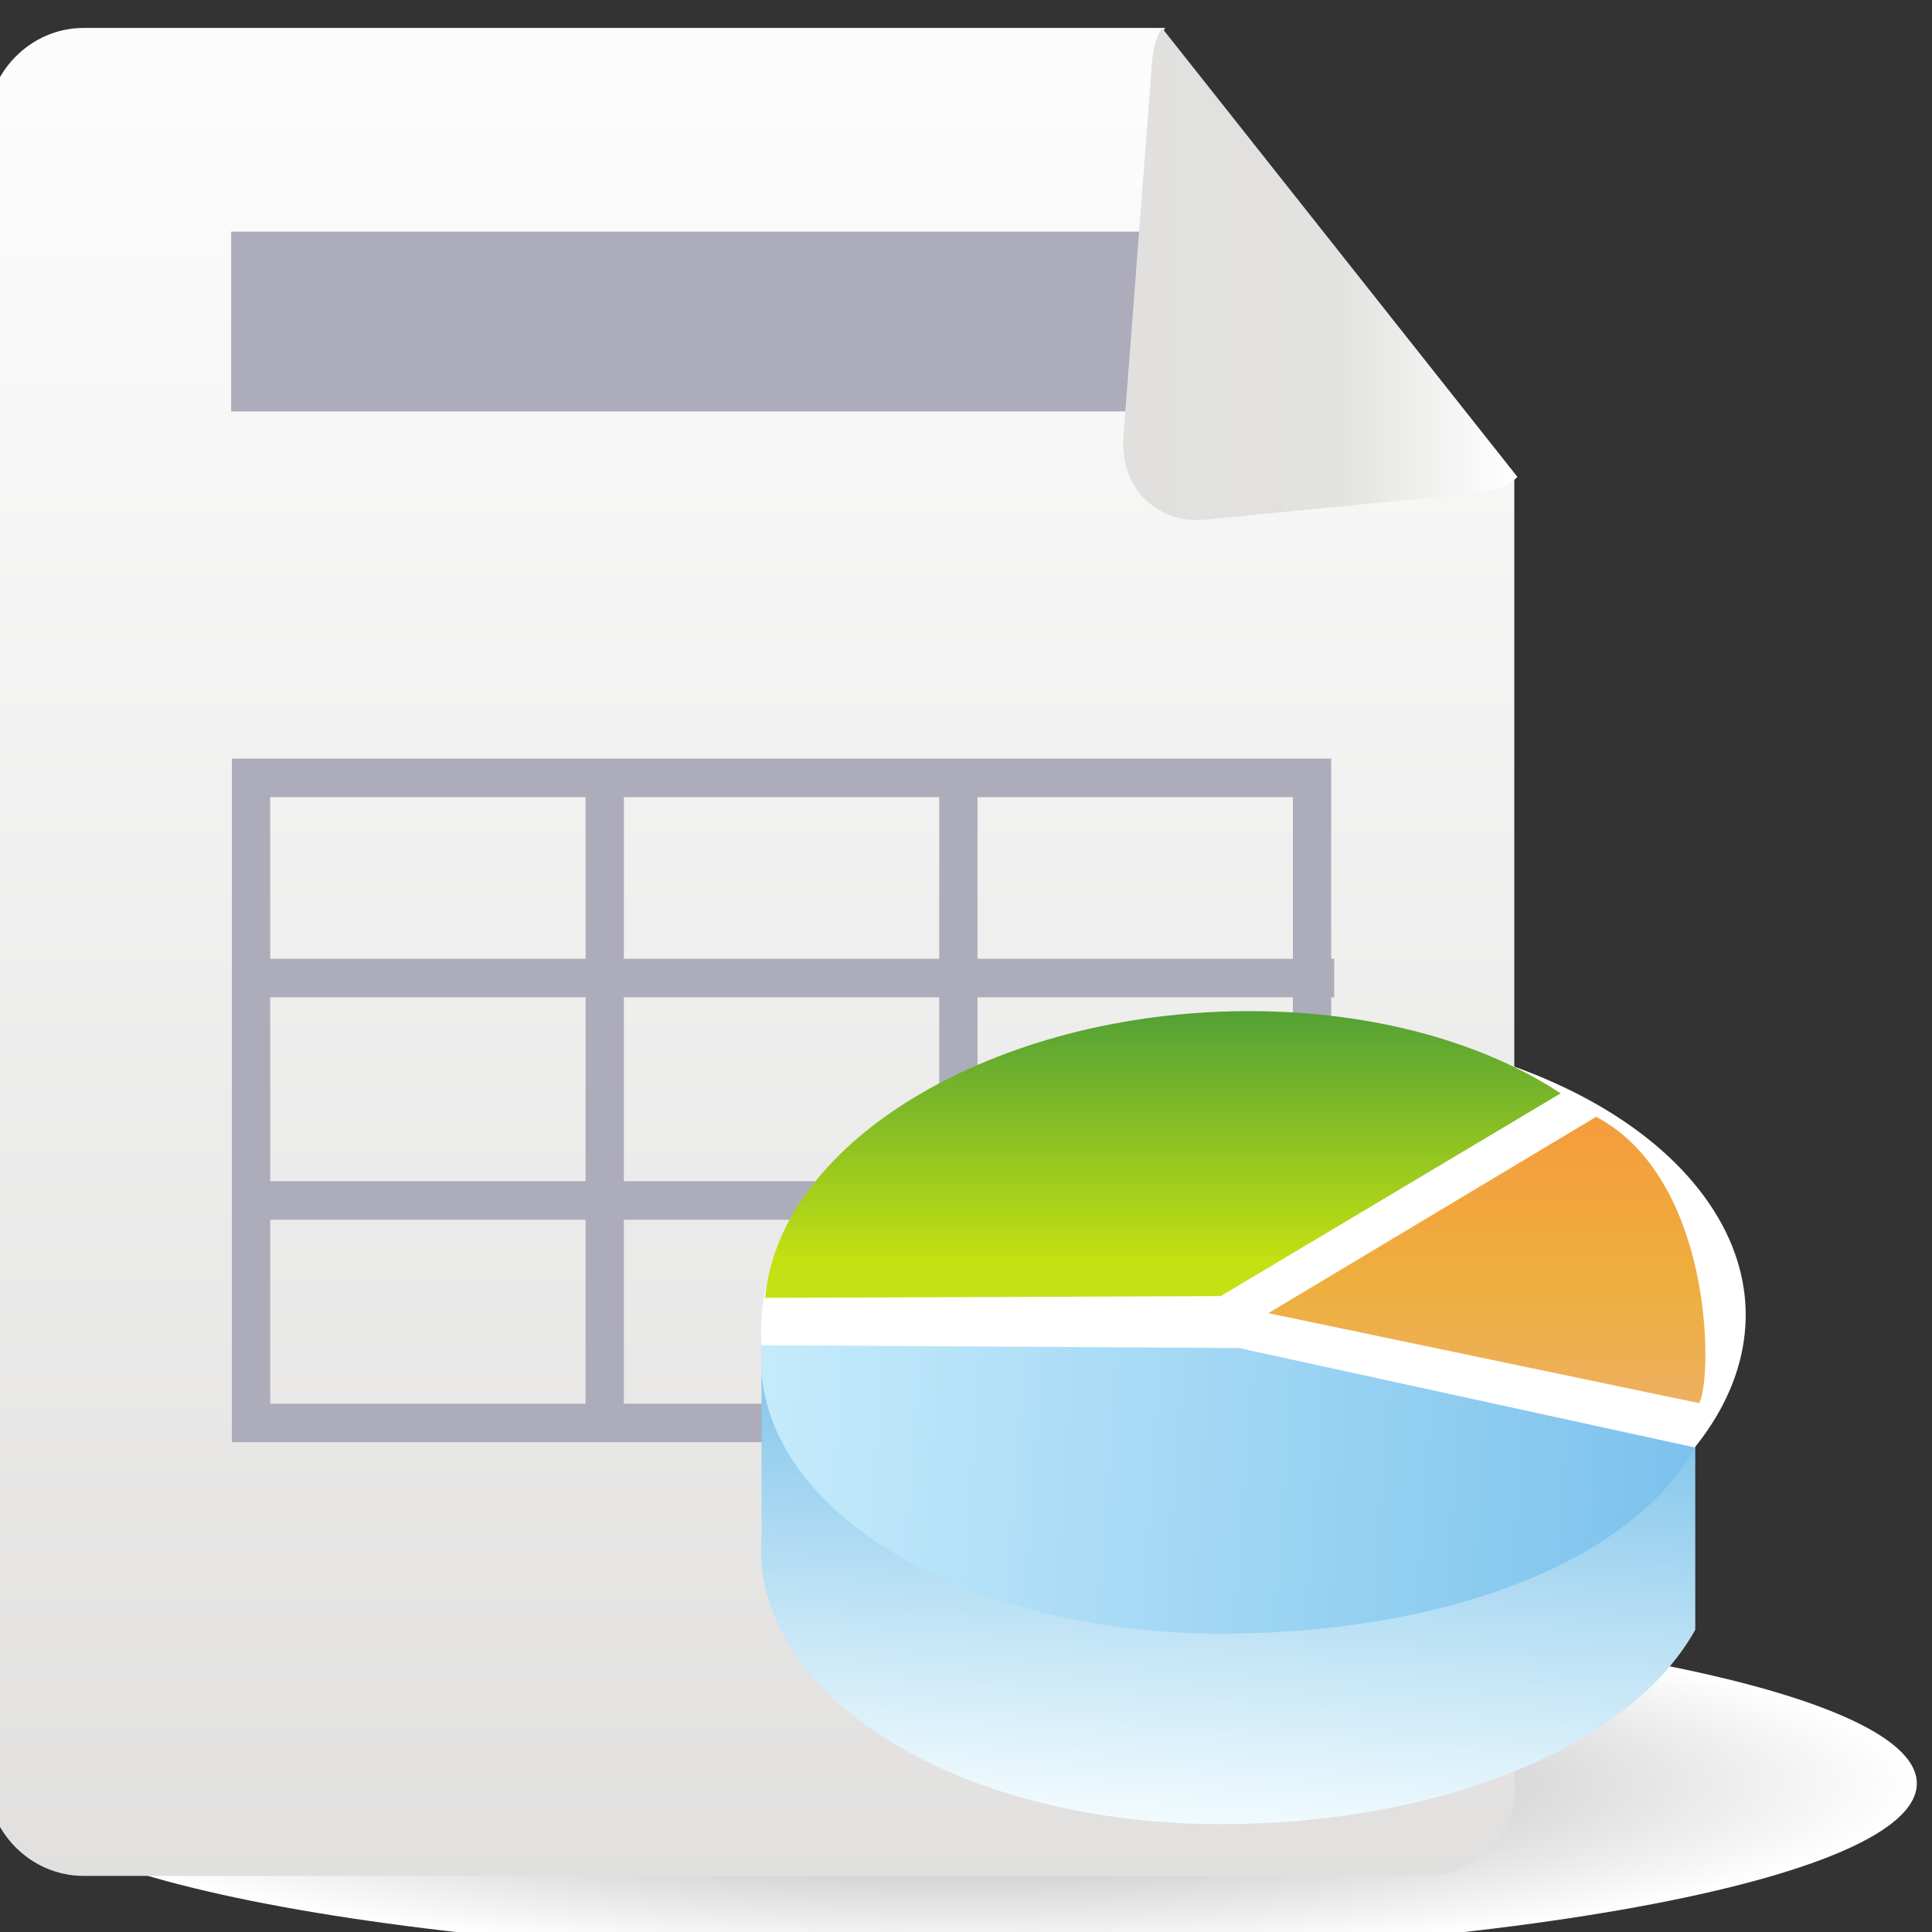
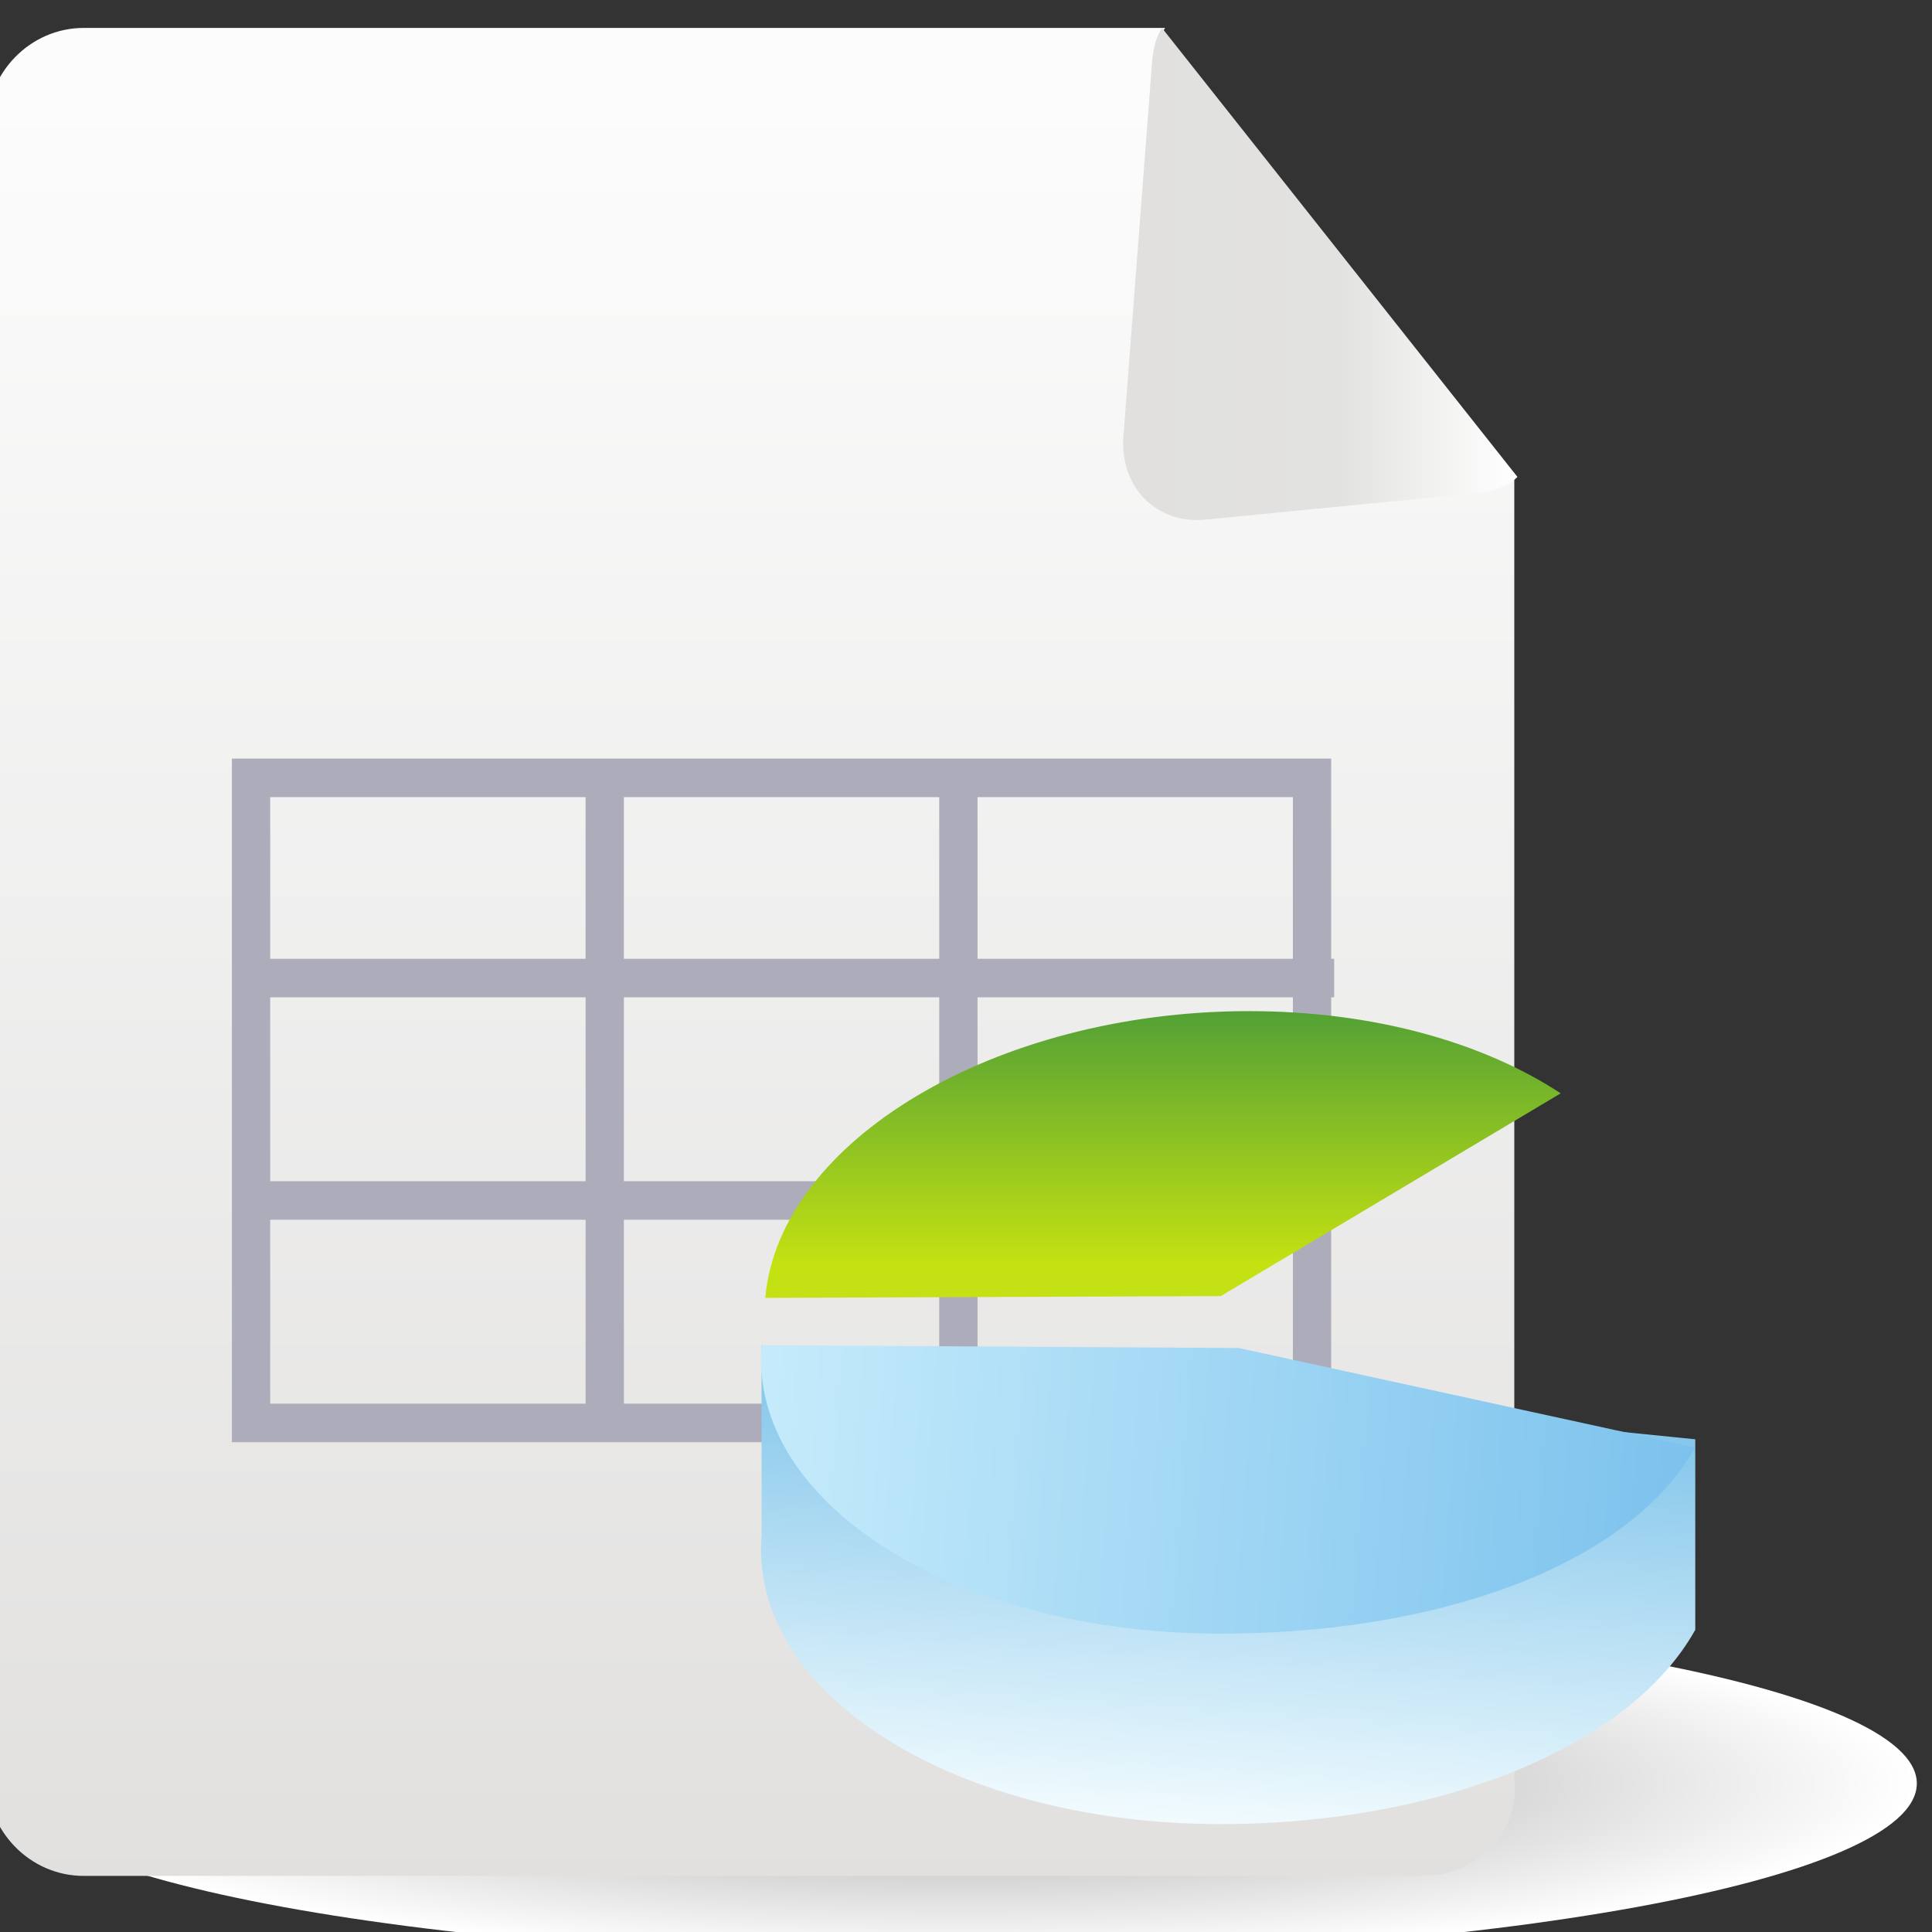
<svg xmlns="http://www.w3.org/2000/svg" version="1.1" width="16" height="16" id="svg17481">
  <rect width="100%" height="100%" fill="#333333" stroke="none" />
  <defs id="defs17483">
    <clipPath id="clipPath7134">
      <path d="m 421.392,812.08 -0.75,-9.734 c -0.098,-1.31 0.865,-2.28 2.14,-2.156 l 0,0 7.149,0.695 c 0.454,0.042 0.791,0.196 1.005,0.414 l 0,0 -9.287,11.656 c -0.13,-0.197 -0.226,-0.48 -0.257,-0.875" id="path7136" />
    </clipPath>
    <linearGradient x1="0" y1="0" x2="1" y2="0" id="linearGradient7142" gradientUnits="userSpaceOnUse" gradientTransform="matrix(10.302,0,0,-10.302,420.635,806.567)" spreadMethod="pad">
      <stop id="stop7144" style="stop-color:#e1e0df;stop-opacity:1" offset="0" />
      <stop id="stop7146" style="stop-color:#e2e2e0;stop-opacity:1" offset="0.547" />
      <stop id="stop7148" style="stop-color:#ffffff;stop-opacity:1" offset="1" />
    </linearGradient>
    <clipPath id="clipPath7124">
      <path d="m 0,1505.001 539.578,0 L 539.578,0 0,0 0,1505.001 z" id="path7126" />
    </clipPath>
    <clipPath id="clipPath7104">
      <path d="m 423.059,771.27 c 5.69,-0.032 10.778,1.735 12.516,4.832 l 0,0 -11.914,2.582 -12.472,0.073 c -0.332,-4.085 4.992,-7.444 11.87,-7.487" id="path7106" />
    </clipPath>
    <linearGradient x1="0" y1="0" x2="1" y2="0" id="linearGradient7112" gradientUnits="userSpaceOnUse" gradientTransform="matrix(24.566,-0.166,-1.187,-16.391,410.923,775.061)" spreadMethod="pad">
      <stop id="stop7114" style="stop-color:#c5ebfb;stop-opacity:1" offset="0" />
      <stop id="stop7116" style="stop-color:#7cc2ed;stop-opacity:1" offset="1" />
    </linearGradient>
    <clipPath id="clipPath7082">
-       <path d="m 424.428,779.589 11.257,-2.336 c 0.353,0.644 0.387,5.805 -2.691,7.434 l 0,0 -8.566,-5.098 z" id="path7084" />
-     </clipPath>
+       </clipPath>
    <linearGradient x1="0" y1="0" x2="1" y2="0" id="linearGradient7090" gradientUnits="userSpaceOnUse" gradientTransform="matrix(1.219,15.198,21.772,0.097,429.562,771.705)" spreadMethod="pad">
      <stop id="stop7092" style="stop-color:#eeb09e;stop-opacity:1" offset="0" />
      <stop id="stop7094" style="stop-color:#eeaf3f;stop-opacity:1" offset="0.558" />
      <stop id="stop7096" style="stop-color:#f7933c;stop-opacity:1" offset="1" />
    </linearGradient>
    <clipPath id="clipPath7060">
      <path d="m 423.85,787.43 c -6.561,-0.024 -12.199,-3.364 -12.564,-7.444 l 0,0 11.899,0.046 8.881,5.264 c -2.018,1.319 -4.886,2.134 -8.13,2.134 l 0,0 c -0.029,0 -0.057,0 -0.086,0" id="path7062" />
    </clipPath>
    <linearGradient x1="0" y1="0" x2="1" y2="0" id="linearGradient7068" gradientUnits="userSpaceOnUse" gradientTransform="matrix(1.187,14.795,21.195,0.094,420.872,772.626)" spreadMethod="pad">
      <stop id="stop7070" style="stop-color:#c9e432;stop-opacity:1" offset="0" />
      <stop id="stop7072" style="stop-color:#c4e112;stop-opacity:1" offset="0.558" />
      <stop id="stop7074" style="stop-color:#53a135;stop-opacity:1" offset="1" />
    </linearGradient>
    <clipPath id="clipPath7048">
-       <path d="m 0,1505.001 539.578,0 L 539.578,0 0,0 0,1505.001 z" id="path7050" />
-     </clipPath>
+       </clipPath>
    <clipPath id="clipPath7028">
      <path d="m 411.189,773.813 c -0.021,-0.272 -0.02,-0.539 0.008,-0.803 l 0,0 c 0.374,-3.715 5.44,-6.645 11.862,-6.685 l 0,0 c 5.69,-0.032 10.786,1.947 12.523,5.044 l 0,0 0,4.946 -24.393,2.442 0,-4.944 z" id="path7030" />
    </clipPath>
    <linearGradient x1="0" y1="0" x2="1" y2="0" id="linearGradient7036" gradientUnits="userSpaceOnUse" gradientTransform="matrix(1.674,23.117,23.117,-1.674,422.752,766.301)" spreadMethod="pad">
      <stop id="stop7038" style="stop-color:#f1fbfe;stop-opacity:1" offset="0" />
      <stop id="stop7040" style="stop-color:#0c8cd6;stop-opacity:1" offset="1" />
    </linearGradient>
    <clipPath id="clipPath7002">
      <path d="m 0,1505.001 539.578,0 L 539.578,0 0,0 0,1505.001 z" id="path7004" />
    </clipPath>
    <clipPath id="clipPath6980">
      <path d="m 393.479,812.955 c -1.398,0 -2.537,-1.166 -2.537,-2.586 l 0,0 0,-42.808 c 0,-1.422 1.139,-2.581 2.537,-2.581 l 0,0 34.997,0 c 1.4,0 2.542,1.159 2.378,2.499 l 0,0 0,33.927 c -0.05,-0.132 -0.384,-0.282 -0.839,-0.325 l 0,0 -7.151,-0.684 c -1.275,-0.121 -2.238,0.834 -2.14,2.123 l 0,0 0.75,9.572 c 0.033,0.39 0.126,0.672 0.257,0.863 l 0,0 -28.252,0 z" id="path6982" />
    </clipPath>
    <linearGradient x1="0" y1="0" x2="1" y2="0" id="linearGradient6988" gradientUnits="userSpaceOnUse" gradientTransform="matrix(0,47.975,47.975,0,410.906,764.98)" spreadMethod="pad">
      <stop id="stop6990" style="stop-color:#e1e0df;stop-opacity:1" offset="0" />
      <stop id="stop6992" style="stop-color:#fcfcfc;stop-opacity:1" offset="0.957" />
      <stop id="stop6994" style="stop-color:#fcfcfc;stop-opacity:1" offset="1" />
    </linearGradient>
    <clipPath id="clipPath6962">
      <path d="m 0,1505.001 539.578,0 L 539.578,0 0,0 0,1505.001 z" id="path6964" />
    </clipPath>
    <clipPath id="clipPath6942">
      <path d="m 391.384,767.38 c 0,-2.508 11.19,-4.537 24.992,-4.537 l 0,0 c 13.801,0 24.994,2.029 24.994,4.537 l 0,0 c 0,2.504 -11.193,4.533 -24.994,4.533 l 0,0 c -13.802,0 -24.992,-2.029 -24.992,-4.533" id="path6944" />
    </clipPath>
    <radialGradient cx="0" cy="0" r="1" fx="0" fy="0" id="radialGradient6950" gradientUnits="userSpaceOnUse" gradientTransform="matrix(24.999,0,0,-4.534,416.377,767.378)" spreadMethod="pad">
      <stop id="stop6952" style="stop-color:#a7a5a6;stop-opacity:1" offset="0" />
      <stop id="stop6954" style="stop-color:#ffffff;stop-opacity:1" offset="1" />
    </radialGradient>
  </defs>
  <g transform="translate(-343.483,-547.682)" id="layer1">
    <g transform="matrix(0.317,0,0,-0.319,219.443,807.246)" id="g6938">
      <g clip-path="url(#clipPath6942)" id="g6940">
        <g id="g6946">
          <g id="g6948">
            <path d="m 391.384,767.38 c 0,-2.508 11.19,-4.537 24.992,-4.537 l 0,0 c 13.801,0 24.994,2.029 24.994,4.537 l 0,0 c 0,2.504 -11.193,4.533 -24.994,4.533 l 0,0 c -13.802,0 -24.992,-2.029 -24.992,-4.533" id="path6956" style="fill:url(#radialGradient6950);stroke:none" />
          </g>
        </g>
      </g>
    </g>
    <g transform="matrix(0.317,0,0,-0.319,219.443,807.246)" id="g6958">
      <g clip-path="url(#clipPath6962)" id="g6960">
        <g transform="translate(397.411,803.459)" id="g6966">
-           <path d="M 0,0 17.125,0" id="path6968" style="fill:#adacba;fill-opacity:1;fill-rule:nonzero;stroke:none" />
-         </g>
+           </g>
        <path d="m 414.536,803.141 -17.125,0 0,0.638 17.125,0 0,-0.638 z" id="path6970" style="fill:#adacba;fill-opacity:1;fill-rule:nonzero;stroke:none" />
        <path d="m 414.536,801.319 -17.125,0 0,4.279 17.125,0 0,-4.279 z" id="path6972" style="fill:#adacba;fill-opacity:1;fill-rule:nonzero;stroke:none" />
        <path d="m 397.726,801.632 16.492,0 0,3.647 -16.492,0 0,-3.647 z m 17.119,-0.627 -17.746,0 0,4.904 17.746,0 0,-4.904 z" id="path6974" style="fill:#adacba;fill-opacity:1;fill-rule:nonzero;stroke:none" />
      </g>
    </g>
    <g transform="matrix(0.317,0,0,-0.319,219.443,807.246)" id="g6976">
      <g clip-path="url(#clipPath6980)" id="g6978">
        <g id="g6984">
          <g id="g6986">
            <path d="m 393.479,812.955 c -1.398,0 -2.537,-1.166 -2.537,-2.586 l 0,0 0,-42.808 c 0,-1.422 1.139,-2.581 2.537,-2.581 l 0,0 34.997,0 c 1.4,0 2.542,1.159 2.378,2.499 l 0,0 0,33.927 c -0.05,-0.132 -0.384,-0.282 -0.839,-0.325 l 0,0 -7.151,-0.684 c -1.275,-0.121 -2.238,0.834 -2.14,2.123 l 0,0 0.75,9.572 c 0.033,0.39 0.126,0.672 0.257,0.863 l 0,0 -28.252,0 z" id="path6996" style="fill:url(#linearGradient6988);stroke:none" />
          </g>
        </g>
      </g>
    </g>
    <g transform="matrix(0.317,0,0,-0.319,219.443,807.246)" id="g6998">
      <g clip-path="url(#clipPath7002)" id="g7000">
        <path d="m 425.57,776.739 -27.718,0 0,16.747 27.718,0 0,-16.747 z" id="path7006" style="fill:none;stroke:#adacba;stroke-width:1;stroke-linecap:butt;stroke-linejoin:miter;stroke-miterlimit:4;stroke-opacity:1;stroke-dasharray:none" />
        <g transform="translate(397.853,788.289)" id="g7008">
          <path d="M 0,0 28.295,0" id="path7010" style="fill:none;stroke:#adacba;stroke-width:1;stroke-linecap:butt;stroke-linejoin:miter;stroke-miterlimit:4;stroke-opacity:1;stroke-dasharray:none" />
        </g>
        <g transform="translate(397.853,782.514)" id="g7012">
          <path d="M 0,0 28.295,0" id="path7014" style="fill:none;stroke:#adacba;stroke-width:1;stroke-linecap:butt;stroke-linejoin:miter;stroke-miterlimit:4;stroke-opacity:1;stroke-dasharray:none" />
        </g>
        <g transform="translate(407.092,776.739)" id="g7016">
          <path d="M 0,0 0,16.746" id="path7018" style="fill:none;stroke:#adacba;stroke-width:1;stroke-linecap:butt;stroke-linejoin:miter;stroke-miterlimit:4;stroke-opacity:1;stroke-dasharray:none" />
        </g>
        <g transform="translate(416.331,776.739)" id="g7020">
          <path d="M 0,0 0,16.746" id="path7022" style="fill:none;stroke:#adacba;stroke-width:1;stroke-linecap:butt;stroke-linejoin:miter;stroke-miterlimit:4;stroke-opacity:1;stroke-dasharray:none" />
        </g>
      </g>
    </g>
    <g transform="matrix(0.317,0,0,-0.319,219.443,807.246)" id="g7024">
      <g clip-path="url(#clipPath7028)" id="g7026">
        <g id="g7032">
          <g id="g7034">
            <path d="m 411.189,773.813 c -0.021,-0.272 -0.02,-0.539 0.008,-0.803 l 0,0 c 0.374,-3.715 5.44,-6.645 11.862,-6.685 l 0,0 c 5.69,-0.032 10.786,1.947 12.523,5.044 l 0,0 0,4.946 -24.393,2.442 0,-4.944 z" id="path7042" style="fill:url(#linearGradient7036);stroke:none" />
          </g>
        </g>
      </g>
    </g>
    <g transform="matrix(0.317,0,0,-0.319,219.443,807.246)" id="g7044">
      <g clip-path="url(#clipPath7048)" id="g7046">
        <g transform="translate(435.828,782.602)" id="g7052">
          <path d="m 0,0 c 2.834,-3.863 -0.146,-8.455 -6.659,-10.257 -6.512,-1.802 -14.087,-0.131 -16.922,3.734 -2.834,3.862 0.147,8.455 6.659,10.256 C -10.409,5.535 -2.835,3.864 0,0" id="path7054" style="fill:#ffffff;fill-opacity:1;fill-rule:nonzero;stroke:none" />
        </g>
      </g>
    </g>
    <g transform="matrix(0.317,0,0,-0.319,219.443,807.246)" id="g7056">
      <g clip-path="url(#clipPath7060)" id="g7058">
        <g id="g7064">
          <g id="g7066">
            <path d="m 423.85,787.43 c -6.561,-0.024 -12.199,-3.364 -12.564,-7.444 l 0,0 11.899,0.046 8.881,5.264 c -2.018,1.319 -4.886,2.134 -8.13,2.134 l 0,0 c -0.029,0 -0.057,0 -0.086,0" id="path7076" style="fill:url(#linearGradient7068);stroke:none" />
          </g>
        </g>
      </g>
    </g>
    <g transform="matrix(0.317,0,0,-0.319,219.443,807.246)" id="g7078">
      <g clip-path="url(#clipPath7082)" id="g7080">
        <g id="g7086">
          <g id="g7088">
            <path d="m 424.428,779.589 11.257,-2.336 c 0.353,0.644 0.387,5.805 -2.691,7.434 l 0,0 -8.566,-5.098 z" id="path7098" style="fill:url(#linearGradient7090);stroke:none" />
          </g>
        </g>
      </g>
    </g>
    <g transform="matrix(0.317,0,0,-0.319,219.443,807.246)" id="g7100">
      <g clip-path="url(#clipPath7104)" id="g7102">
        <g id="g7108">
          <g id="g7110">
            <path d="m 423.059,771.27 c 5.69,-0.032 10.778,1.735 12.516,4.832 l 0,0 -11.914,2.582 -12.472,0.073 c -0.332,-4.085 4.992,-7.444 11.87,-7.487" id="path7118" style="fill:url(#linearGradient7112);stroke:none" />
          </g>
        </g>
      </g>
    </g>
    <g transform="matrix(0.317,0,0,-0.319,219.443,807.246)" id="g7120">
      <g clip-path="url(#clipPath7124)" id="g7122">
-         <path d="m 423.666,803 -26.334,0 0,4.667 26.334,0 0,-4.667 z" id="path7128" style="fill:#adacba;fill-opacity:1;fill-rule:nonzero;stroke:none" />
-       </g>
+         </g>
    </g>
    <g transform="matrix(0.317,0,0,-0.319,219.443,807.246)" id="g7130">
      <g clip-path="url(#clipPath7134)" id="g7132">
        <g id="g7138">
          <g id="g7140">
            <path d="m 421.392,812.08 -0.75,-9.734 c -0.098,-1.31 0.865,-2.28 2.14,-2.156 l 0,0 7.149,0.695 c 0.454,0.042 0.791,0.196 1.005,0.414 l 0,0 -9.287,11.656 c -0.13,-0.197 -0.226,-0.48 -0.257,-0.875" id="path7150" style="fill:url(#linearGradient7142);stroke:none" />
          </g>
        </g>
      </g>
    </g>
  </g>
</svg>